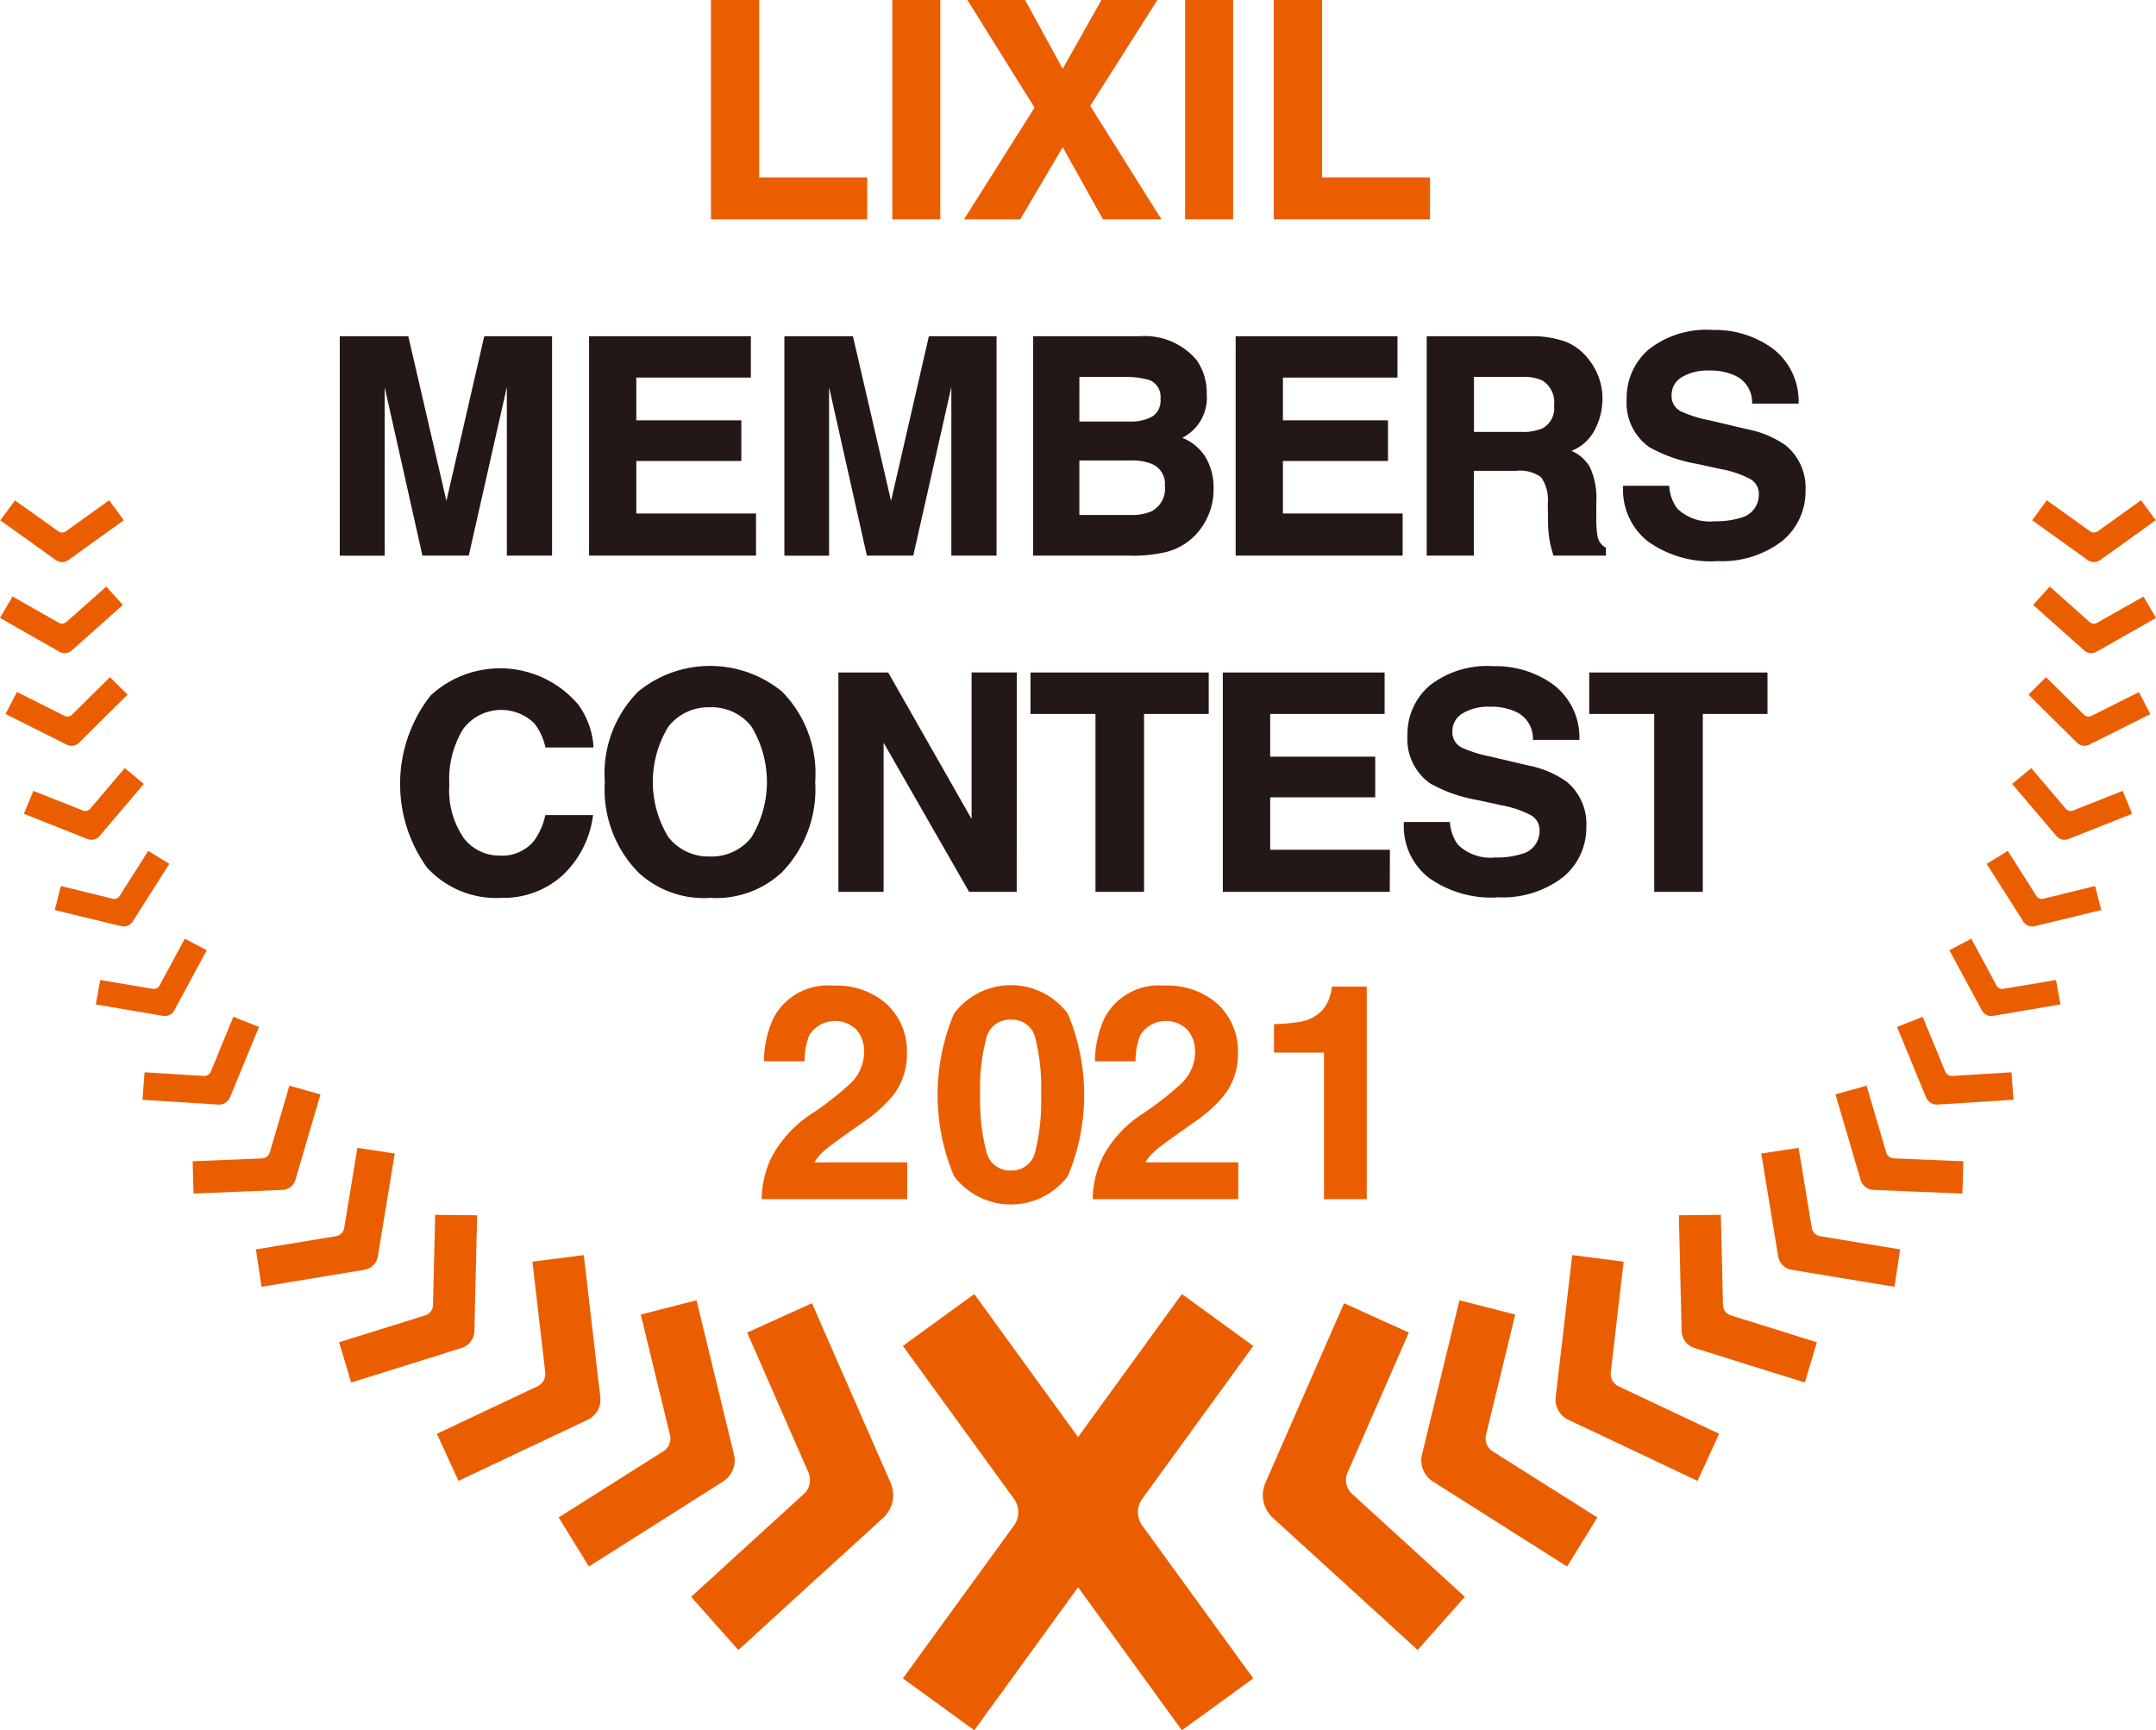
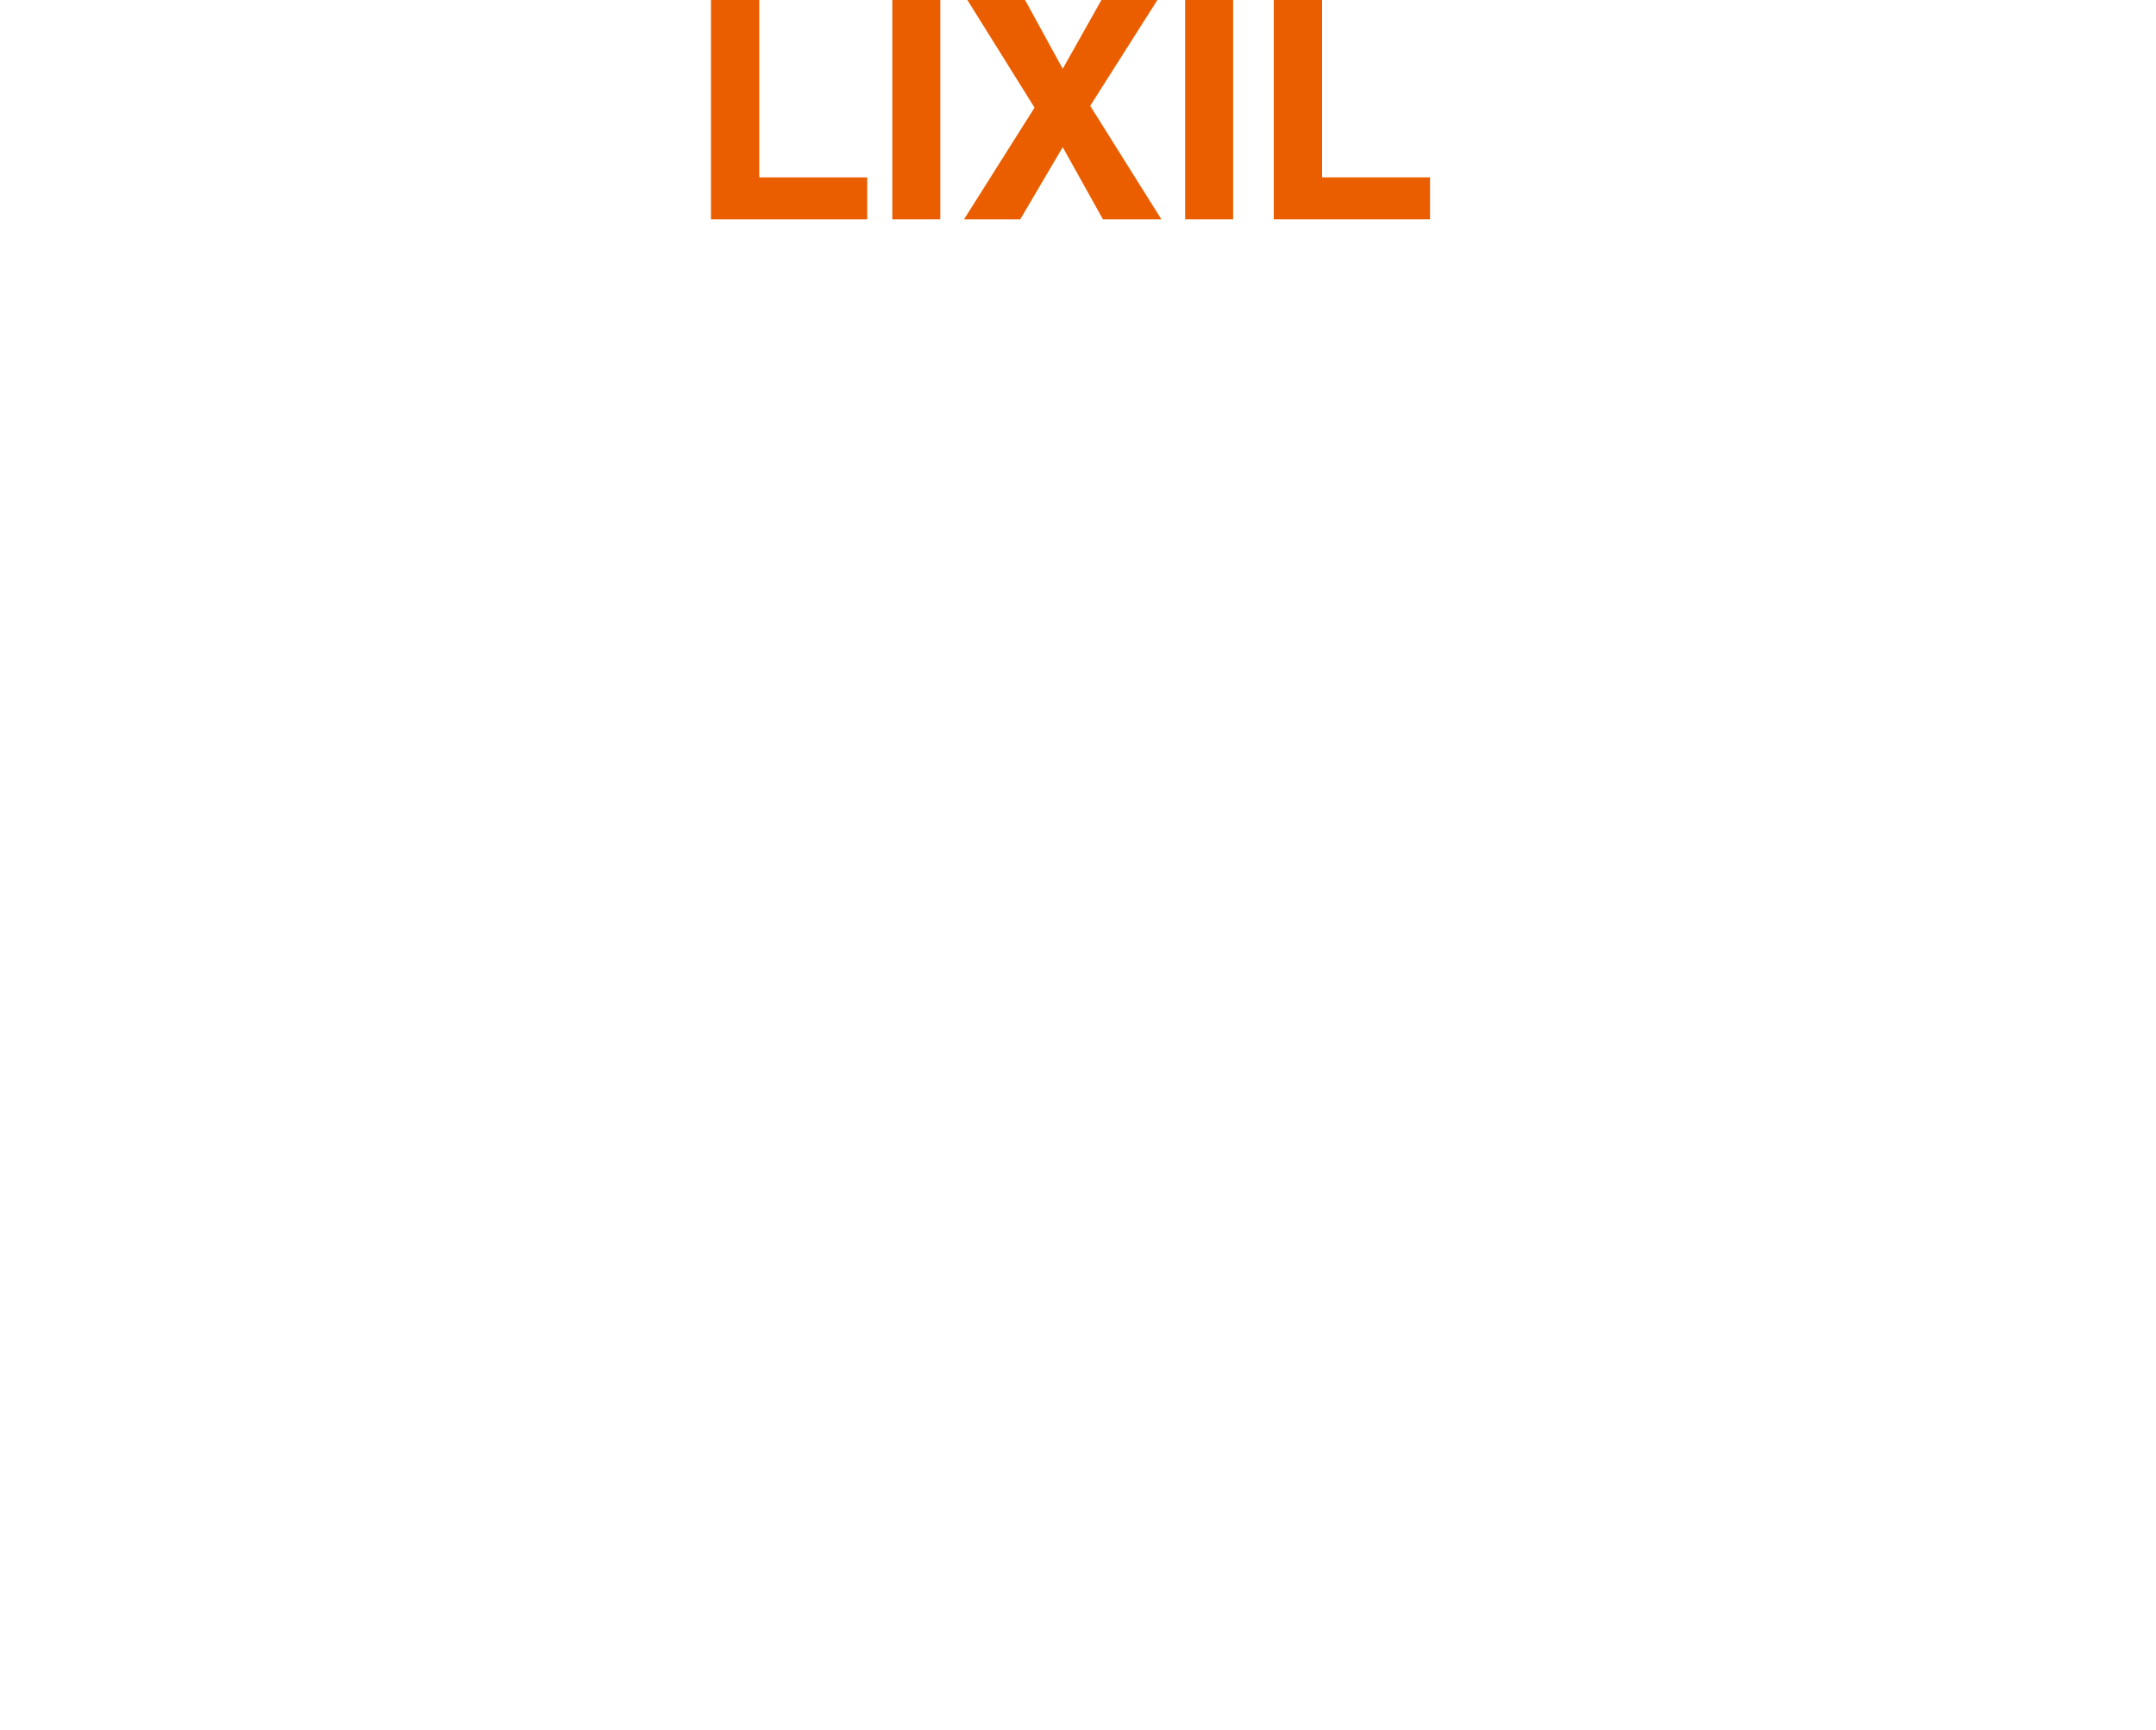
<svg xmlns="http://www.w3.org/2000/svg" width="70.621" height="56.675" viewBox="0 0 70.621 56.675">
  <defs>
    <clipPath id="a">
-       <rect width="70.621" height="56.675" fill="none" />
-     </clipPath>
+       </clipPath>
  </defs>
  <g transform="translate(0 0)">
    <path d="M90.593,0V7.184h5.118V5.809H92.175V0Z" transform="translate(-67.305 0)" fill="#eb5e00" />
    <rect width="1.572" height="7.184" transform="translate(29.228 0)" fill="#eb5e00" />
    <path d="M127.335,0l-1.268,2.253L124.834,0h-1.89l2.2,3.525-2.31,3.659h1.842l1.391-2.363,1.317,2.363H129.3l-2.333-3.717L129.168,0Z" transform="translate(-91.257 0)" fill="#eb5e00" />
    <rect width="1.572" height="7.184" transform="translate(38.82 0)" fill="#eb5e00" />
    <path d="M162.31,0V7.184h5.118V5.809h-3.536V0Z" transform="translate(-120.587 0)" fill="#eb5e00" />
    <g transform="translate(0 0)">
      <g clip-path="url(#a)">
        <path d="M50.246,50.031H48.765V45.189q0-.207,0-.58c0-.035,0-.069,0-.1l-1.247,5.523H46l-1.237-5.519c0,.032,0,.064,0,.1q0,.373,0,.58v4.841H43.292V42.846h2.245l1.249,5.394,1.239-5.394h2.221Z" transform="translate(-32.163 -31.832)" fill="#231815" />
        <path d="M80.53,50.031H75.061V42.846h5.3V44.2H76.609v1.4h3.44v1.332h-3.44v1.719H80.53Z" transform="translate(-55.766 -31.832)" fill="#231815" />
        <path d="M106.9,50.031h-1.481V45.189q0-.207,0-.58c0-.035,0-.069,0-.1l-1.247,5.523h-1.52l-1.238-5.519c0,.032,0,.064,0,.1q0,.373,0,.58v4.841H99.95V42.846h2.245l1.249,5.394,1.239-5.394H106.9Z" transform="translate(-74.257 -31.832)" fill="#231815" />
        <path d="M134.887,50.031h-3.242V42.846h3.474a2.229,2.229,0,0,1,1.877.775,1.86,1.86,0,0,1,.335,1.112,1.471,1.471,0,0,1-.8,1.439,1.6,1.6,0,0,1,.74.6,1.931,1.931,0,0,1,.284,1.065A2.13,2.13,0,0,1,137.233,49a2,2,0,0,1-1.335.936,4.973,4.973,0,0,1-1.011.1M133.159,48.7h1.669a1.632,1.632,0,0,0,.695-.12.838.838,0,0,0,.437-.838.708.708,0,0,0-.422-.713,1.758,1.758,0,0,0-.687-.115h-1.692Zm0-3.061h1.671a1.383,1.383,0,0,0,.723-.168.617.617,0,0,0,.263-.579.583.583,0,0,0-.349-.606,2.631,2.631,0,0,0-.817-.107h-1.49Z" transform="translate(-97.804 -31.832)" fill="#231815" />
        <path d="M162.921,50.031h-5.469V42.846h5.3V44.2H159v1.4h3.441v1.332H159v1.719h3.921Z" transform="translate(-116.977 -31.832)" fill="#231815" />
        <path d="M187.673,50.031H185.95l-.011-.037q-.068-.237-.1-.383a3.525,3.525,0,0,1-.063-.619l-.01-.659a1.308,1.308,0,0,0-.219-.868,1.157,1.157,0,0,0-.807-.211h-1.395v2.778H181.8V42.846h3.438a3.17,3.17,0,0,1,1.137.187,1.809,1.809,0,0,1,.682.509,2.26,2.26,0,0,1,.364.609,2.041,2.041,0,0,1,.135.763,2.18,2.18,0,0,1-.261,1.016,1.448,1.448,0,0,1-.751.669,1.315,1.315,0,0,1,.6.531,2.39,2.39,0,0,1,.211,1.133v.475a3.554,3.554,0,0,0,.038.648.536.536,0,0,0,.25.371l.024.016Zm-4.325-4.052h1.542a1.665,1.665,0,0,0,.69-.11.745.745,0,0,0,.391-.752.841.841,0,0,0-.38-.82,1.426,1.426,0,0,0-.66-.119h-1.583Z" transform="translate(-135.067 -31.832)" fill="#231815" />
        <path d="M209.873,49.617a3.529,3.529,0,0,1-2.232-.643,2.148,2.148,0,0,1-.821-1.777v-.051h1.508l.006.044a1.4,1.4,0,0,0,.259.7,1.531,1.531,0,0,0,1.222.419,2.69,2.69,0,0,0,.852-.112.773.773,0,0,0,.6-.774.553.553,0,0,0-.286-.5,3.333,3.333,0,0,0-.967-.325l-.767-.168a4.857,4.857,0,0,1-1.571-.551,1.782,1.782,0,0,1-.738-1.574,2.092,2.092,0,0,1,.717-1.619,3.047,3.047,0,0,1,2.092-.643,3.216,3.216,0,0,1,1.964.6,2.167,2.167,0,0,1,.86,1.762l0,.052h-1.523l0-.047a.96.96,0,0,0-.544-.866,1.915,1.915,0,0,0-.859-.172,1.635,1.635,0,0,0-.908.222.676.676,0,0,0-.327.6.556.556,0,0,0,.318.522,4.273,4.273,0,0,0,.928.288l1.243.293a3.232,3.232,0,0,1,1.245.524,1.789,1.789,0,0,1,.653,1.486,2.09,2.09,0,0,1-.768,1.651,3.23,3.23,0,0,1-2.153.654" transform="translate(-153.656 -31.235)" fill="#231815" />
        <path d="M54.269,92.689a3.07,3.07,0,0,1-2.415-1,4.7,4.7,0,0,1,.121-5.628,3.352,3.352,0,0,1,4.841.3,2.619,2.619,0,0,1,.494,1.348l0,.053H55.74l-.01-.037a1.979,1.979,0,0,0-.352-.749,1.555,1.555,0,0,0-2.339.186,3.146,3.146,0,0,0-.448,1.813,2.756,2.756,0,0,0,.471,1.753,1.467,1.467,0,0,0,1.185.575,1.345,1.345,0,0,0,1.121-.489,2.213,2.213,0,0,0,.358-.8l.01-.038H57.3l-.01.06a3.254,3.254,0,0,1-.988,1.912,2.891,2.891,0,0,1-2.038.739" transform="translate(-37.872 -63.278)" fill="#231815" />
        <path d="M80.515,92.452a3.149,3.149,0,0,1-2.357-.842,3.885,3.885,0,0,1-1.091-2.957,3.809,3.809,0,0,1,1.093-2.959,3.721,3.721,0,0,1,4.712,0,3.819,3.819,0,0,1,1.086,2.957,3.9,3.9,0,0,1-1.087,2.959,3.148,3.148,0,0,1-2.356.84m0-6.242a1.668,1.668,0,0,0-1.363.63,3.464,3.464,0,0,0,0,3.627,1.668,1.668,0,0,0,1.363.63,1.648,1.648,0,0,0,1.356-.63,3.5,3.5,0,0,0,0-3.625,1.646,1.646,0,0,0-1.356-.632" transform="translate(-57.256 -63.041)" fill="#231815" />
        <path d="M112.666,92.879h-1.56l-2.8-4.885v4.885h-1.481V85.695h1.632l.015.026,2.716,4.772v-4.8h1.481Z" transform="translate(-79.363 -63.666)" fill="#231815" />
        <path d="M135.027,92.879h-1.591V87.051h-2.129V85.695h5.839v1.356h-2.119Z" transform="translate(-97.553 -63.666)" fill="#231815" />
        <path d="M161.287,92.879h-5.469V85.695h5.3v1.356h-3.748v1.4h3.44v1.332h-3.44V91.5h3.921Z" transform="translate(-115.764 -63.666)" fill="#231815" />
-         <path d="M181.933,92.465a3.529,3.529,0,0,1-2.232-.643,2.148,2.148,0,0,1-.821-1.777v-.051h1.508l.006.043a1.4,1.4,0,0,0,.259.7,1.533,1.533,0,0,0,1.222.419,2.682,2.682,0,0,0,.852-.112.773.773,0,0,0,.6-.774.553.553,0,0,0-.286-.5,3.332,3.332,0,0,0-.967-.325l-.767-.168a4.848,4.848,0,0,1-1.571-.551A1.782,1.782,0,0,1,179,87.152a2.093,2.093,0,0,1,.717-1.619,3.049,3.049,0,0,1,2.092-.643,3.219,3.219,0,0,1,1.964.6,2.169,2.169,0,0,1,.86,1.762l0,.052h-1.523l0-.048a.959.959,0,0,0-.544-.866,1.914,1.914,0,0,0-.859-.172,1.638,1.638,0,0,0-.908.222.676.676,0,0,0-.327.6.556.556,0,0,0,.318.522,4.278,4.278,0,0,0,.928.288l1.243.293a3.232,3.232,0,0,1,1.245.524,1.789,1.789,0,0,1,.653,1.486,2.09,2.09,0,0,1-.768,1.651,3.228,3.228,0,0,1-2.153.654" transform="translate(-132.898 -63.069)" fill="#231815" />
        <path d="M206.225,92.879h-1.591V87.051h-2.129V85.695h5.839v1.356h-2.119Z" transform="translate(-150.449 -63.666)" fill="#231815" />
        <path d="M122.855,171.62l3.654-5.03-2.339-1.7-3.4,4.685-3.4-4.685-2.338,1.7,3.654,5.03a.754.754,0,0,1,0,.83l-3.654,5.029,2.338,1.7,3.4-4.685,3.4,4.685,2.339-1.7-3.654-5.029a.755.755,0,0,1,0-.83" transform="translate(-85.457 -122.504)" fill="#eb5e00" />
        <path d="M91.766,172.287a.621.621,0,0,0,.14-.66l-2.017-4.608,2.122-.961,2.593,5.923a1.012,1.012,0,0,1-.229,1.078L92,175.225l-2.4,2.192-1.548-1.741Z" transform="translate(-65.415 -123.371)" fill="#eb5e00" />
        <path d="M74.659,170.615a.5.5,0,0,0,.2-.507l-.961-3.959,1.827-.468,1.235,5.09a.82.82,0,0,1-.335.827l-2.2,1.394-2.226,1.41-.99-1.607Z" transform="translate(-52.91 -123.091)" fill="#eb5e00" />
        <path d="M58.981,164.209a.452.452,0,0,0,.238-.43l-.423-3.643,1.683-.216.545,4.682a.736.736,0,0,1-.389.7l-2.117,1-2.143,1.015-.708-1.543Z" transform="translate(-41.357 -118.81)" fill="#eb5e00" />
        <path d="M46.048,158.1a.367.367,0,0,0,.24-.318l.071-2.97,1.375.015-.091,3.817a.6.6,0,0,1-.392.52l-1.811.568-1.833.572-.394-1.318Z" transform="translate(-32.105 -115.02)" fill="#eb5e00" />
        <path d="M35.243,149.151a.33.33,0,0,0,.253-.253l.435-2.638,1.224.186-.559,3.391a.537.537,0,0,1-.414.413l-1.685.279-1.706.281-.186-1.224Z" transform="translate(-24.224 -108.662)" fill="#eb5e00" />
        <path d="M26.833,140.721a.281.281,0,0,0,.241-.188l.644-2.194,1.019.286-.828,2.818a.459.459,0,0,1-.394.309l-1.459.061-1.477.061-.03-1.059Z" transform="translate(-18.239 -102.778)" fill="#eb5e00" />
        <path d="M20.168,131.492a.24.24,0,0,0,.222-.138l.741-1.8.839.333-.953,2.317a.392.392,0,0,1-.362.226l-1.243-.078-1.258-.08.069-.9Z" transform="translate(-13.487 -96.249)" fill="#eb5e00" />
        <path d="M14.068,121.243a.216.216,0,0,0,.211-.1l.833-1.543.719.377-1.071,1.984a.352.352,0,0,1-.345.169l-1.1-.187-1.118-.19.146-.8Z" transform="translate(-9.059 -88.853)" fill="#eb5e00" />
        <path d="M8.876,109.988a.217.217,0,0,0,.218-.088l.939-1.482.691.426-1.207,1.9a.352.352,0,0,1-.356.143l-1.089-.263-1.1-.268.2-.787Z" transform="translate(-5.178 -80.548)" fill="#eb5e00" />
        <path d="M4.986,99.266a.216.216,0,0,0,.228-.057l1.135-1.336.626.518-1.46,1.718a.351.351,0,0,1-.372.093L4.1,99.789,3.046,99.37l.31-.751Z" transform="translate(-2.263 -72.714)" fill="#eb5e00" />
        <path d="M2.639,87.56a.216.216,0,0,0,.232-.037l1.248-1.234.577.572-1.6,1.585a.351.351,0,0,1-.378.06l-1-.5L.7,87.494l.374-.721Z" transform="translate(-0.518 -64.108)" fill="#eb5e00" />
        <path d="M1.935,75.934a.217.217,0,0,0,.234-.025l1.31-1.165.547.6-1.685,1.5a.352.352,0,0,1-.381.04l-.975-.553L0,75.768l.411-.7Z" transform="translate(0 -55.53)" fill="#eb5e00" />
        <path d="M1.941,64.764a.216.216,0,0,0,.235,0L3.6,63.742l.481.654L2.251,65.71a.353.353,0,0,1-.385,0l-.911-.652L.034,64.4l.482-.654Z" transform="translate(-0.025 -47.356)" fill="#eb5e00" />
        <path d="M163.817,172.287a.621.621,0,0,1-.14-.66l2.017-4.608-2.122-.961-2.593,5.923a1.012,1.012,0,0,0,.229,1.078l2.374,2.165,2.4,2.192,1.547-1.741Z" transform="translate(-119.547 -123.371)" fill="#eb5e00" />
        <path d="M183.4,170.615a.5.5,0,0,1-.2-.507l.961-3.959-1.827-.468-1.235,5.09a.82.82,0,0,0,.335.827l2.2,1.394,2.226,1.41.99-1.607Z" transform="translate(-134.529 -123.091)" fill="#eb5e00" />
        <path d="M200.251,164.209a.453.453,0,0,1-.238-.43l.424-3.643-1.684-.216-.545,4.682a.737.737,0,0,0,.389.7l2.117,1,2.143,1.015.708-1.543Z" transform="translate(-147.254 -118.81)" fill="#eb5e00" />
        <path d="M215.612,158.1a.367.367,0,0,1-.24-.318l-.071-2.97-1.375.015.091,3.817a.6.6,0,0,0,.392.52l1.811.568,1.833.572.394-1.318Z" transform="translate(-158.934 -115.02)" fill="#eb5e00" />
        <path d="M226.333,149.151a.33.33,0,0,1-.253-.253l-.435-2.638-1.224.186.559,3.391a.538.538,0,0,0,.414.413l1.685.279,1.706.281.186-1.224Z" transform="translate(-166.731 -108.662)" fill="#eb5e00" />
        <path d="M235.788,140.721a.281.281,0,0,1-.241-.188l-.644-2.194-1.019.286.828,2.818a.459.459,0,0,0,.394.309l1.459.061,1.477.061.03-1.059Z" transform="translate(-173.762 -102.778)" fill="#eb5e00" />
        <path d="M243.532,131.492a.24.24,0,0,1-.222-.138l-.741-1.8-.839.333.953,2.317a.392.392,0,0,0,.362.226l1.243-.078,1.258-.08-.069-.9Z" transform="translate(-179.591 -96.249)" fill="#eb5e00" />
        <path d="M250.14,121.243a.216.216,0,0,1-.211-.1L249.1,119.6l-.719.377,1.071,1.984a.352.352,0,0,0,.345.169l1.105-.187,1.118-.19-.146-.8Z" transform="translate(-184.528 -88.853)" fill="#eb5e00" />
        <path d="M255,109.988a.217.217,0,0,1-.218-.088l-.939-1.482-.692.426,1.207,1.9a.352.352,0,0,0,.356.143l1.089-.263,1.1-.268-.2-.787Z" transform="translate(-188.076 -80.548)" fill="#eb5e00" />
        <path d="M258.383,99.266a.216.216,0,0,1-.228-.057l-1.135-1.336-.626.518,1.46,1.718a.351.351,0,0,0,.372.093l1.042-.413,1.055-.419-.309-.751Z" transform="translate(-190.485 -72.714)" fill="#eb5e00" />
        <path d="M260.529,87.56a.216.216,0,0,1-.232-.037l-1.248-1.234-.577.572,1.6,1.585a.351.351,0,0,0,.378.06l1-.5,1.014-.508-.374-.721Z" transform="translate(-192.029 -64.108)" fill="#eb5e00" />
        <path d="M261.152,75.934a.217.217,0,0,1-.234-.025l-1.31-1.165-.547.6,1.685,1.5a.352.352,0,0,0,.382.04l.974-.553.986-.561-.411-.7Z" transform="translate(-192.466 -55.53)" fill="#eb5e00" />
        <path d="M261.083,64.764a.216.216,0,0,1-.235,0l-1.425-1.022-.481.654,1.832,1.314a.353.353,0,0,0,.384,0l.911-.652.922-.662-.482-.654Z" transform="translate(-192.378 -47.356)" fill="#eb5e00" />
        <path d="M97.373,131.216a3.865,3.865,0,0,1,1.383-1.474,10.2,10.2,0,0,0,1.225-.97,1.434,1.434,0,0,0,.427-1,1.1,1.1,0,0,0-.245-.734,1,1,0,0,0-1.551.173,2.315,2.315,0,0,0-.154.855h-1.33a3.359,3.359,0,0,1,.322-1.436,2.006,2.006,0,0,1,1.947-1.042,2.47,2.47,0,0,1,1.759.612,2.116,2.116,0,0,1,.654,1.62,2.19,2.19,0,0,1-.462,1.373,4.586,4.586,0,0,1-1,.888l-.549.389q-.514.365-.7.528a1.541,1.541,0,0,0-.319.379h3.039v1.205H97.051a3.27,3.27,0,0,1,.322-1.368" transform="translate(-72.103 -93.304)" fill="#eb5e00" />
        <path d="M123.74,126.468a6.864,6.864,0,0,1,0,5.316,2.334,2.334,0,0,1-3.731,0,6.864,6.864,0,0,1,0-5.316,2.327,2.327,0,0,1,3.731,0m-2.672,4.5a.793.793,0,0,0,.807.636.782.782,0,0,0,.8-.636,6.8,6.8,0,0,0,.189-1.837,6.729,6.729,0,0,0-.189-1.863.775.775,0,0,0-.8-.605.786.786,0,0,0-.807.605,6.48,6.48,0,0,0-.2,1.863,6.552,6.552,0,0,0,.2,1.837" transform="translate(-88.762 -93.263)" fill="#eb5e00" />
        <path d="M139.543,131.216a3.865,3.865,0,0,1,1.383-1.474,10.177,10.177,0,0,0,1.225-.97,1.434,1.434,0,0,0,.427-1,1.106,1.106,0,0,0-.245-.734,1,1,0,0,0-1.551.173,2.315,2.315,0,0,0-.154.855H139.3a3.358,3.358,0,0,1,.322-1.436,2.006,2.006,0,0,1,1.947-1.042,2.47,2.47,0,0,1,1.759.612,2.116,2.116,0,0,1,.654,1.62,2.19,2.19,0,0,1-.462,1.373,4.585,4.585,0,0,1-1,.888l-.548.389q-.515.365-.7.528a1.542,1.542,0,0,0-.319.379h3.04v1.205h-4.768a3.27,3.27,0,0,1,.322-1.368" transform="translate(-103.433 -93.304)" fill="#eb5e00" />
        <path d="M162.336,127.879v-.932a6.024,6.024,0,0,0,.905-.086,1.276,1.276,0,0,0,.671-.365,1.206,1.206,0,0,0,.268-.5,1.154,1.154,0,0,0,.052-.279h1.143v6.963h-1.4v-4.8Z" transform="translate(-120.606 -93.401)" fill="#eb5e00" />
      </g>
    </g>
  </g>
</svg>